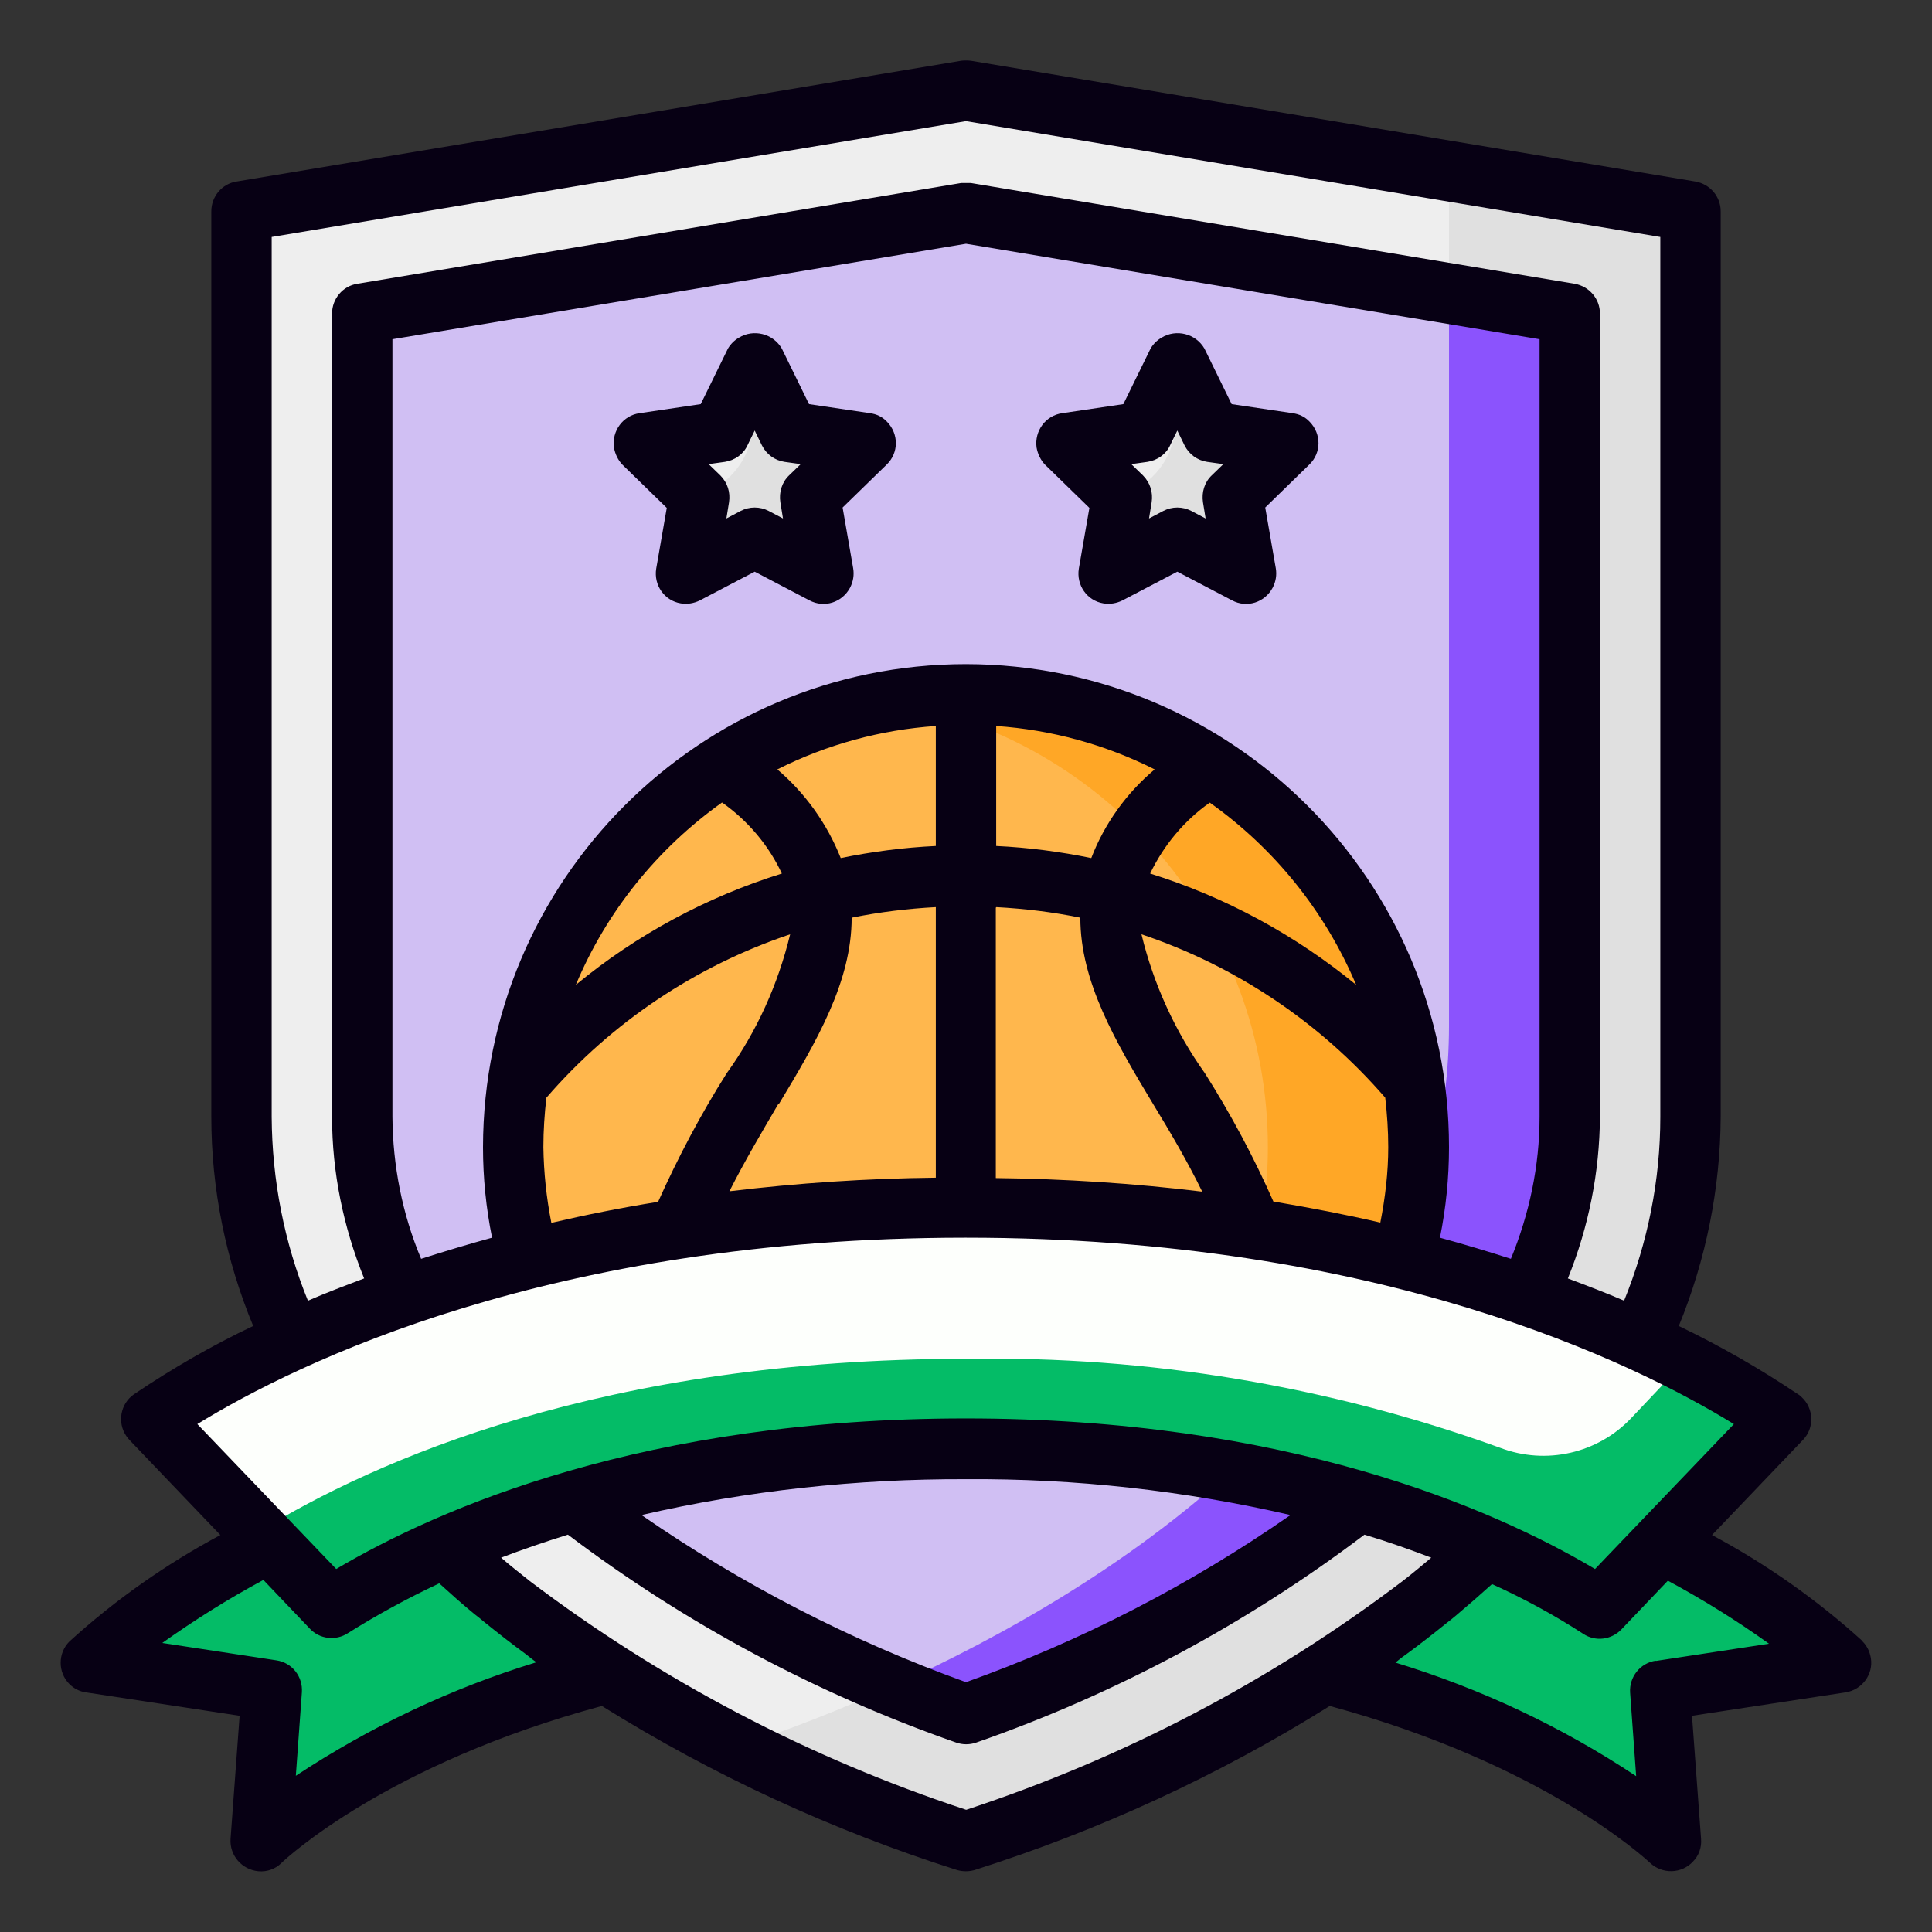
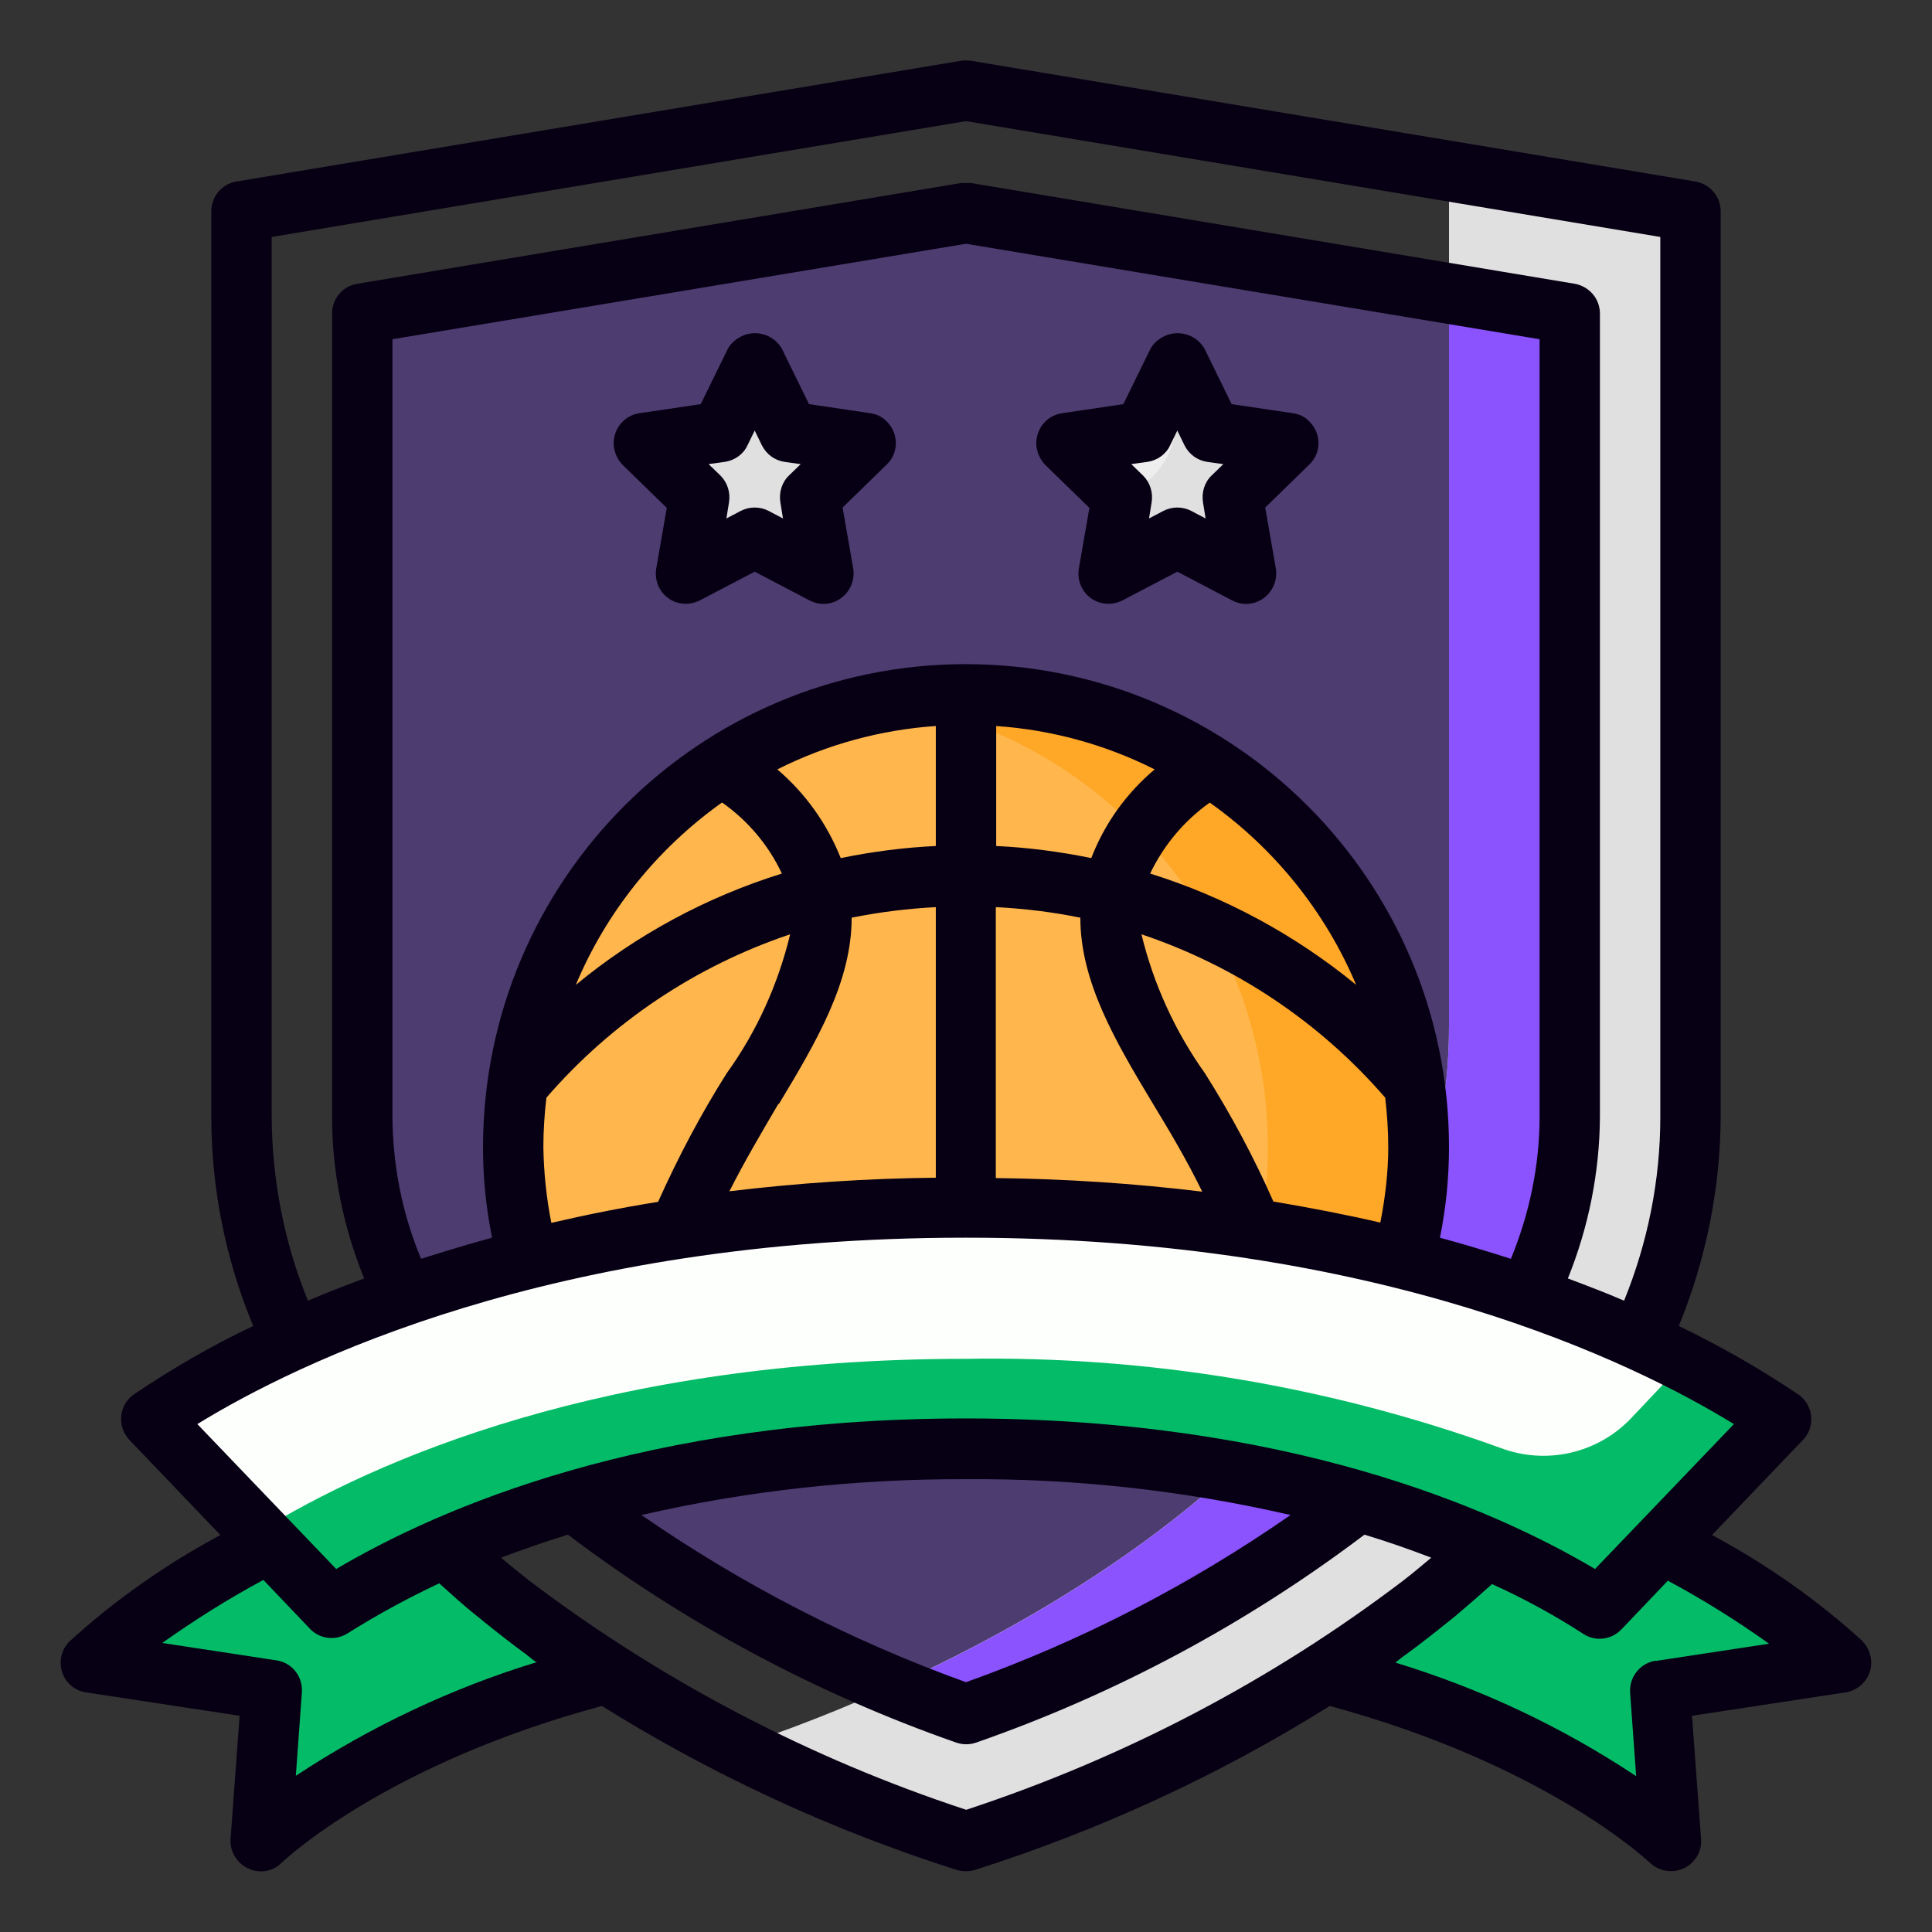
<svg xmlns="http://www.w3.org/2000/svg" id="Layer_1" version="1.1" viewBox="0 0 512 512">
  <rect x="0" y="0" width="512" height="512" fill="#333333" stroke="none" />
  <g id="_15-Badge">
-     <path d="M448,55.4v240c0,136-192,192-192,192,0,0-192-56-192-192V55.4l192-32,192,32Z" fill="#eee" />
    <path d="M448,56v240c0,136-192,192-192,192-20.9-6.6-41.3-15-60.9-25,24.8-7.9,188.9-65.3,188.9-191V45.4l64,10.6Z" fill="#e0e0e0" />
    <path d="M256,454.3c-35-12.3-160-63.1-160-158.3V83.1l160-26.7,160,26.7v212.9c0,95.2-125,146-160,158.3Z" fill="#8b53fd" isolation="isolate" opacity=".3" />
    <path d="M416,83.1v212.9c0,95.2-125,146-160,158.3-4.9-1.8-11.6-4.2-19.4-7.4,56.7-25.7,147.4-81.4,147.4-174.9V77.8l32,5.4h0Z" fill="#8b53fd" />
    <path d="M376,304c0,10-1.2,20-3.7,29.7-38.1-9.3-77.1-13.9-116.3-13.7-39.2-.2-78.3,4.3-116.3,13.7-16.4-64.2,22.4-129.6,86.6-146s129.6,22.4,146,86.6c2.5,9.7,3.7,19.6,3.7,29.6h0Z" fill="#ffb74d" />
    <path d="M376,304c0,10-1.2,20-3.7,29.7-11.8-3-24.6-5.6-38.3-7.8,1.3-7.2,2-14.5,2-21.8,0-58.5-42.3-108.5-100-118.2,6.6-1.1,13.3-1.7,20-1.8,66.3,0,120,53.7,120,120h0Z" fill="#ffa726" />
    <path d="M160.7,443.5c-61.2,15.8-89.9,42.9-91.6,44.5l2.9-40-48-7.4c23.2-20.2,50-35.8,79-46.1,16.8,19,36.3,35.5,57.8,49h-.1Z" fill="#04bc67" />
    <path d="M351.3,443.5c61.2,15.8,89.9,42.9,91.6,44.5l-2.9-40,48-7.4c-23.2-20.2-50-35.8-79-46.1-16.8,19-36.3,35.5-57.8,49h0Z" fill="#04bc67" />
    <path d="M472,376l-47.9,50.1c-26.2-16.7-80.5-42.1-168.1-42.1s-141.9,25.4-168.1,42.1l-47.9-50.1c30.6-21.2,102.6-56,216-56s185.4,34.8,216,56Z" fill="#fdfffc" />
    <path d="M446.4,360.9l-14.1,14.9c-8.9,9.4-22.6,12.5-34.7,7.9-45.4-16.4-93.3-24.4-141.6-23.6-96,0-156.7,26.9-187.4,45.8l19.4,20.2c26.2-16.7,80.5-42.1,168.1-42.1s141.9,25.4,168.1,42.1l47.9-50.1c-8.2-5.6-16.8-10.6-25.6-15.1h0Z" fill="#04bc67" />
    <polygon points="200 96 209.1 114.4 229.4 117.4 214.7 131.7 218.2 152 200 142.4 181.8 152 185.3 131.7 170.6 117.4 190.9 114.4 200 96" fill="#eee" />
-     <path d="M185.3,131.7l-3.5,20.3,18.2-9.6,18.2,9.6-3.5-20.3,14.7-14.3-20.3-3-9.1-18.4c.8,16.6.8,28.6-14.7,35.7h0Z" fill="#e0e0e0" />
+     <path d="M185.3,131.7l-3.5,20.3,18.2-9.6,18.2,9.6-3.5-20.3,14.7-14.3-20.3-3-9.1-18.4h0Z" fill="#e0e0e0" />
    <polygon points="312 96 321.1 114.4 341.4 117.4 326.7 131.7 330.2 152 312 142.4 293.8 152 297.3 131.7 282.6 117.4 302.9 114.4 312 96" fill="#eee" />
    <path d="M297.3,131.7l-3.5,20.3,18.2-9.6,18.2,9.6-3.5-20.3,14.7-14.3-20.3-3-9.1-18.4c.8,16.6.8,28.6-14.7,35.7h0Z" fill="#e0e0e0" />
    <path d="M493.7,435c-12.1-11-25.6-20.5-40-28.2l24.1-25.2c3.1-3.2,2.9-8.3-.3-11.3-.3-.3-.6-.6-1-.8-10.1-6.8-20.6-12.8-31.6-18.1,7.2-17.6,11-36.4,11.1-55.4V56c0-3.9-2.8-7.2-6.7-7.9l-192-32c-.9-.1-1.8-.1-2.6,0L62.7,48.1c-3.9.6-6.7,4-6.7,7.9v240c0,19,3.8,37.8,11.1,55.4-11,5.2-21.5,11.3-31.6,18.1-3.6,2.5-4.5,7.5-2,11.1.2.3.5.7.8,1l24.1,25.2c-14.4,7.7-27.9,17.2-40,28.2-3.1,3.1-3.1,8.2,0,11.3,1.2,1.2,2.8,2,4.4,2.2l40.7,6.2-2.4,32.6c-.3,4.4,3,8.2,7.4,8.6,2.3.2,4.5-.6,6.1-2.2,1.1-1.1,28.1-26.3,84.9-41.6,29.5,18.4,61.1,33,94.2,43.5,1.5.4,3,.4,4.5,0,33.1-10.5,64.8-25.1,94.2-43.5,56.8,15.4,83.7,40.5,84.9,41.6,3.2,3,8.3,2.9,11.3-.3,1.6-1.6,2.4-3.8,2.2-6.1l-2.4-32.6,40.7-6.2c4.4-.7,7.4-4.8,6.7-9.1-.3-1.7-1-3.2-2.2-4.4h0ZM72,296V62.8l184-30.7,184,30.7v233.2c0,16.7-3.3,33.2-9.6,48.7-4.6-2-9.6-3.9-14.9-5.9,5.5-13.6,8.4-28.1,8.5-42.8V83.1c0-3.9-2.8-7.2-6.7-7.9l-160-26.7c-.9,0-1.8,0-2.6,0l-160,26.7c-3.9.6-6.7,4-6.7,7.9v212.9c0,14.7,3,29.2,8.5,42.8-5.3,2-10.3,3.9-14.9,5.9-6.3-15.5-9.5-32-9.6-48.7h0ZM320.6,212.7c17.2,12.2,30.6,28.9,38.8,48.3-16.1-13.2-34.7-23.3-54.6-29.5,3.6-7.5,9-14,15.8-18.8h0ZM289.2,227.4c-8.3-1.7-16.7-2.8-25.2-3.2v-31.8c14.6,1,28.9,4.9,42,11.5-7.5,6.3-13.3,14.4-16.8,23.5ZM248,224.2c-8.5.4-16.9,1.5-25.2,3.2-3.6-9.1-9.4-17.2-16.8-23.5,13.1-6.6,27.4-10.5,42-11.5v31.8ZM191.4,212.7c6.8,4.8,12.3,11.3,15.8,18.8-19.9,6.2-38.5,16.2-54.6,29.5,8.1-19.4,21.6-36.1,38.7-48.3h0ZM146.1,324c-1.3-6.6-2-13.3-2.1-20,0-4.4.3-8.8.8-13.1,17.3-20,39.6-34.9,64.6-43.3-3.2,13.2-8.8,25.7-16.8,36.8-6.9,10.9-12.9,22.3-18.2,34.1-10,1.6-19.4,3.5-28.4,5.6h.1ZM206.4,292.6c10-16.6,19.3-32.4,19.3-49.4,7.4-1.5,14.8-2.4,22.3-2.8v71.7c-18.3.2-36.5,1.4-54.7,3.6,4.1-8.1,8.6-15.7,13-23.2h0ZM264,240.4c7.5.4,15,1.3,22.3,2.8,0,17,9.3,32.8,19.3,49.4,4.5,7.4,9,15,13,23.2-18.1-2.2-36.4-3.4-54.7-3.6v-71.7h.1ZM337.5,318.5c-5.2-11.8-11.3-23.2-18.2-34.1-7.9-11.1-13.6-23.6-16.8-36.8,25,8.4,47.3,23.3,64.6,43.3.5,4.4.8,8.7.8,13.1,0,6.7-.8,13.4-2.1,20-9-2.1-18.4-3.9-28.4-5.6h.1ZM256,176c-70.7,0-127.9,57.3-128,128,0,8.1.8,16.1,2.4,24-6.6,1.8-12.8,3.7-18.8,5.6-5-11.9-7.5-24.7-7.6-37.6V89.9l152-25.3,152,25.3v206.1c0,12.9-2.7,25.7-7.6,37.6-5.9-1.9-12.2-3.8-18.8-5.6,1.6-7.9,2.4-15.9,2.4-24,0-70.7-57.3-127.9-128-128ZM256,328c109.6,0,177,33.1,203.5,49.4l-36.8,38.4c-27.5-16.3-82-39.9-166.8-39.9s-139.2,23.6-166.8,39.9l-36.8-38.4c26.5-16.3,94-49.4,203.5-49.4h.2ZM342,401.5c-26.6,18.5-55.5,33.4-86,44.3-30.5-11-59.4-25.9-86-44.3,28.2-6.5,57.1-9.6,86-9.5,28.9-.2,57.8,3,86,9.5ZM142.2,440.5c-22.6,6.9-44.1,17.1-63.8,30.1l1.6-22.1c.3-4.2-2.6-7.9-6.8-8.5l-30.2-4.6c8.6-6.1,17.5-11.7,26.8-16.7l12.3,12.9c2.6,2.8,6.9,3.3,10.1,1.2,7.8-4.9,15.9-9.3,24.2-13.2,3.1,2.8,6.2,5.6,9.4,8.2.9.7,1.8,1.4,2.6,2.1,3.6,2.9,7.3,5.8,11,8.5.9.7,1.7,1.4,2.6,2h.2ZM256,479.6c-41.6-13.7-80.7-34.2-115.6-60.6-2.6-2.1-5.2-4.1-7.6-6.2,5.5-2.1,11.3-4.1,17.7-6.1,31.2,23.6,66,42.2,102.9,55.1,1.7.6,3.6.6,5.3,0,37-12.9,71.7-31.5,102.9-55.1,6.3,1.9,12.2,4,17.7,6.1-2.5,2.1-5,4.2-7.6,6.2-34.9,26.5-74,46.9-115.6,60.6h0ZM438.8,440.1c-4.1.6-7.1,4.3-6.8,8.5l1.6,22.1c-19.7-13.1-41.2-23.2-63.8-30.1.9-.7,1.7-1.4,2.6-2,3.7-2.7,7.4-5.6,11-8.5.9-.7,1.8-1.4,2.6-2.1,3.2-2.7,6.3-5.4,9.4-8.2,8.4,3.8,16.5,8.2,24.2,13.2,3.2,2.1,7.4,1.6,10.1-1.2l12.3-12.9c9.3,5,18.3,10.6,26.8,16.7l-30.2,4.6h.2ZM230.6,109.5l-16.2-2.4-7.2-14.7c-2.3-4-7.5-5.3-11.4-2.9-1.2.7-2.2,1.7-2.9,2.9l-7.2,14.7-16.2,2.4c-4.4.6-7.4,4.7-6.8,9.1.3,1.7,1.1,3.4,2.3,4.6l11.7,11.4-2.8,16.1c-.7,4.4,2.2,8.5,6.5,9.2,1.7.3,3.5,0,5.1-.8l14.5-7.6,14.5,7.6c3.9,2.1,8.7.6,10.8-3.4.8-1.6,1.1-3.3.8-5.1l-2.8-16.1,11.7-11.4c3.2-3.1,3.2-8.1.1-11.3-1.2-1.3-2.8-2.1-4.6-2.3h0ZM209.1,126c-1.9,1.8-2.7,4.5-2.3,7.1l.7,4.3-3.8-2c-2.3-1.2-5.1-1.2-7.4,0l-3.8,2,.7-4.3c.4-2.6-.4-5.2-2.3-7.1l-3.1-3,4.3-.6c2.6-.4,4.9-2,6-4.4l1.9-3.9,1.9,3.9c1.2,2.4,3.4,4,6,4.4l4.3.6-3.1,3h0ZM342.6,109.5l-16.2-2.4-7.2-14.7c-2.3-4-7.5-5.3-11.4-2.9-1.2.7-2.2,1.7-2.9,2.9l-7.2,14.7-16.2,2.4c-4.4.6-7.4,4.7-6.8,9.1.3,1.7,1.1,3.4,2.3,4.6l11.7,11.4-2.8,16.1c-.7,4.4,2.2,8.5,6.5,9.2,1.7.3,3.5,0,5.1-.8l14.5-7.6,14.5,7.6c3.9,2.1,8.7.6,10.8-3.4.8-1.6,1.1-3.3.8-5.1l-2.8-16.1,11.7-11.4c3.2-3.1,3.2-8.1.1-11.3-1.2-1.3-2.8-2.1-4.6-2.3h.1ZM321.1,126c-1.9,1.8-2.7,4.5-2.3,7.1l.7,4.3-3.8-2c-2.3-1.2-5.1-1.2-7.4,0l-3.8,2,.7-4.3c.4-2.6-.4-5.2-2.3-7.1l-3.1-3,4.3-.6c2.6-.4,4.9-2,6-4.4l1.9-3.9,1.9,3.9c1.2,2.4,3.4,4,6,4.4l4.3.6-3.1,3h0Z" fill="#070014" />
  </g>
</svg>